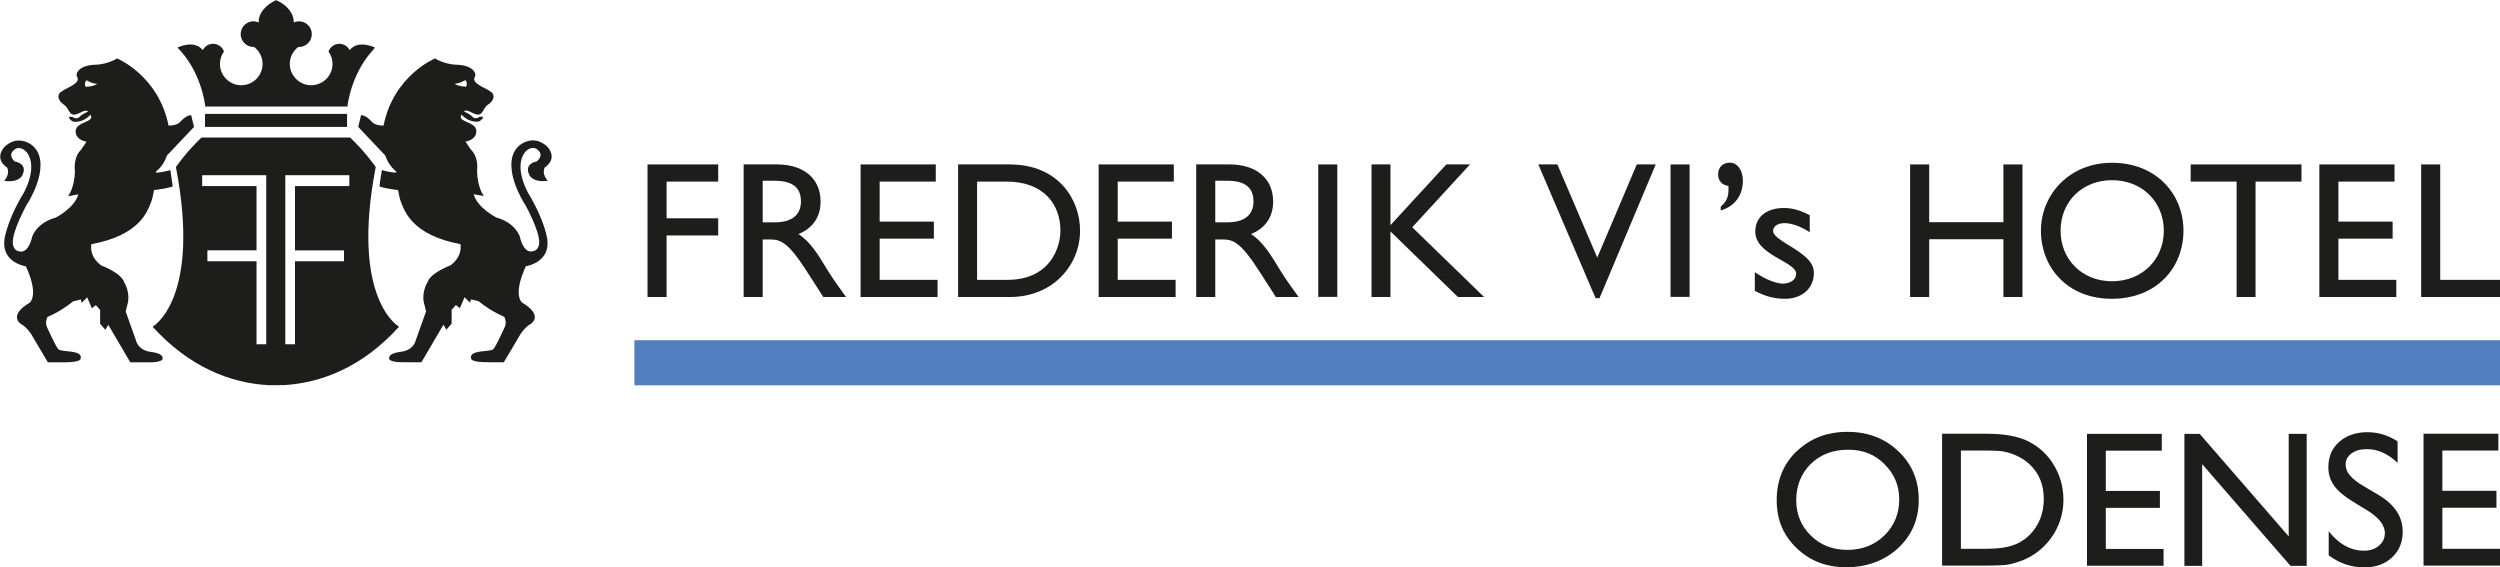
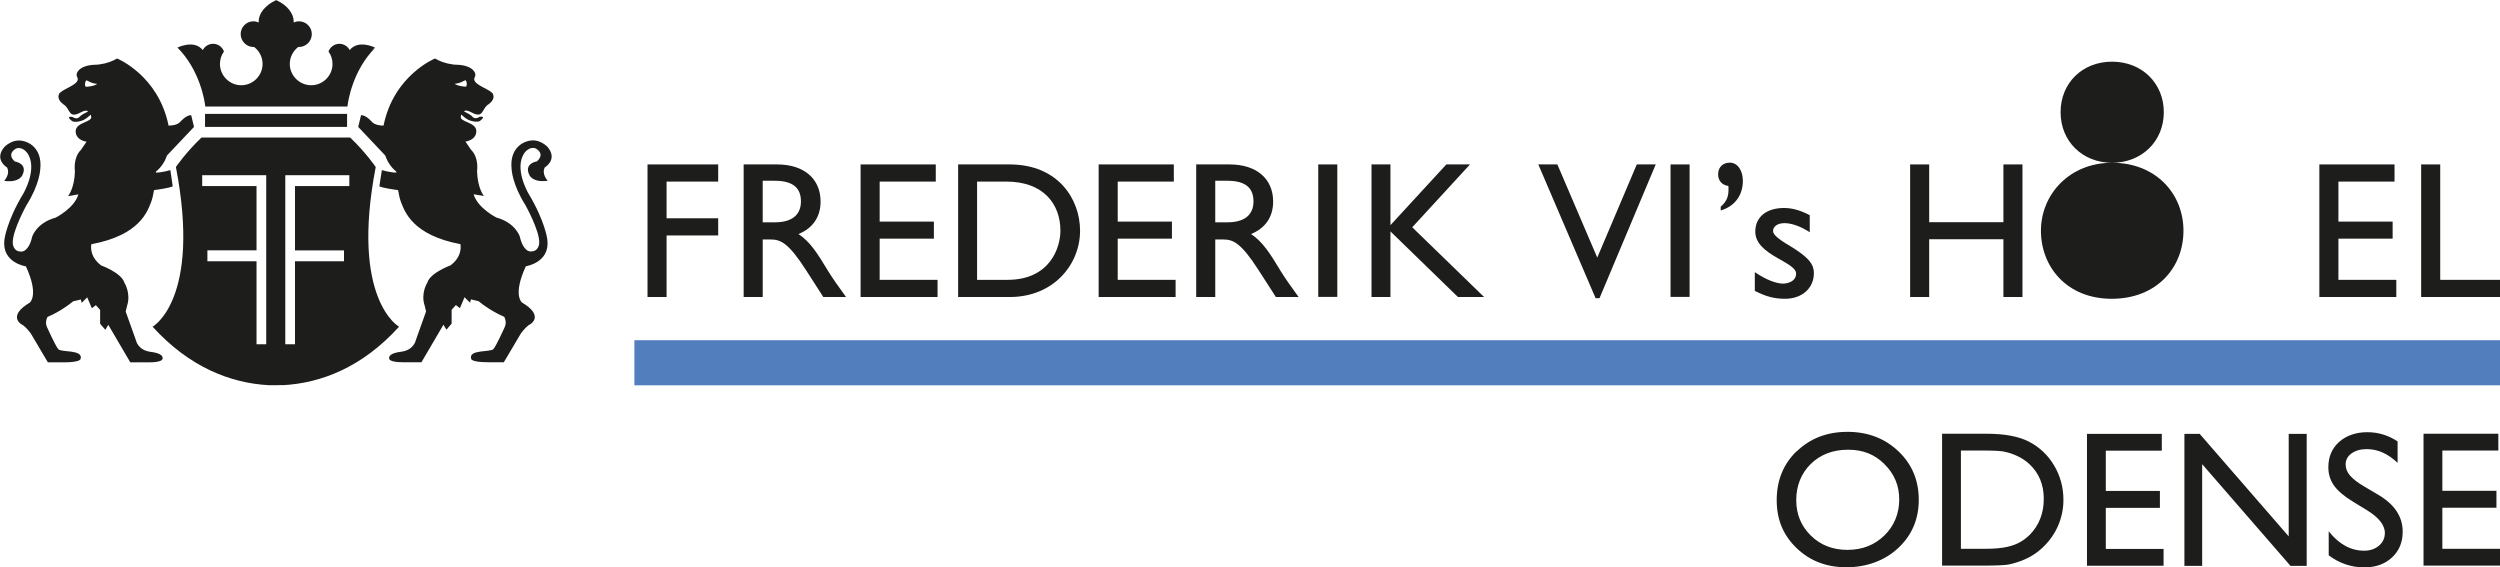
<svg xmlns="http://www.w3.org/2000/svg" id="Layer_1" data-name="Layer 1" viewBox="0 0 211.19 47.93">
  <defs>
    <style>
      .cls-1 {
        fill: #1d1d1b;
      }

      .cls-2 {
        fill: #537ebd;
      }
    </style>
  </defs>
  <polygon class="cls-1" points="60.67 15.34 56.31 15.34 56.31 18.44 60.67 18.44 60.67 19.89 56.31 19.89 56.31 25.09 54.7 25.09 54.7 13.89 60.67 13.89 60.67 15.34" />
  <path class="cls-1" d="m65.64,13.89c2.27,0,3.68,1.2,3.68,3.14,0,1.3-.67,2.26-1.87,2.74,1.02.67,1.64,1.7,2.49,3.1.48.77.76,1.15,1.53,2.22h-1.92l-1.48-2.3c-1.48-2.3-2.15-2.56-2.97-2.56h-.67v4.86h-1.61v-11.2h2.82Zm-1.21,4.89h1.03c1.72,0,2.22-.88,2.2-1.82-.02-1.05-.64-1.69-2.2-1.69h-1.03v3.51Z" />
  <polygon class="cls-1" points="79.05 15.34 74.31 15.34 74.31 18.72 78.89 18.72 78.89 20.16 74.31 20.16 74.31 23.64 79.2 23.64 79.2 25.09 72.7 25.09 72.7 13.89 79.05 13.89 79.05 15.34" />
  <path class="cls-1" d="m80.93,13.89h4.35c4.13,0,5.96,2.95,5.96,5.6,0,2.87-2.25,5.6-5.94,5.6h-4.36v-11.19Zm1.61,9.75h2.56c3.64,0,4.48-2.77,4.48-4.15,0-2.25-1.43-4.15-4.56-4.15h-2.48v8.3Z" />
  <polygon class="cls-1" points="99.16 15.34 94.42 15.34 94.42 18.72 99 18.72 99 20.16 94.42 20.16 94.42 23.64 99.31 23.64 99.31 25.09 92.81 25.09 92.81 13.89 99.16 13.89 99.16 15.34" />
  <path class="cls-1" d="m103.87,13.89c2.27,0,3.68,1.2,3.68,3.14,0,1.3-.67,2.26-1.87,2.74,1.02.67,1.64,1.7,2.49,3.1.48.77.76,1.15,1.53,2.22h-1.92l-1.48-2.3c-1.48-2.3-2.15-2.56-2.97-2.56h-.67v4.86h-1.61v-11.2h2.82Zm-1.21,4.89h1.03c1.72,0,2.22-.88,2.2-1.82-.02-1.05-.64-1.69-2.2-1.69h-1.03v3.51Z" />
  <rect class="cls-1" x="111.36" y="13.89" width="1.61" height="11.19" />
  <polygon class="cls-1" points="125.37 25.09 123.16 25.09 117.46 19.55 117.46 25.09 115.86 25.09 115.86 13.89 117.46 13.89 117.46 19.02 122.18 13.89 124.18 13.89 119.3 19.2 125.37 25.09" />
  <polygon class="cls-1" points="135.12 25.19 134.79 25.19 129.95 13.89 131.56 13.89 134.93 21.76 138.27 13.89 139.87 13.89 135.12 25.19" />
  <rect class="cls-1" x="141.12" y="13.89" width="1.61" height="11.19" />
  <path class="cls-1" d="m145.35,17.47c.67-.58.69-1.1.66-1.76-.53-.07-.87-.44-.87-.97,0-.65.43-1,.99-1,.67,0,1.1.69,1.1,1.53,0,1.21-.66,2.15-1.87,2.51v-.31Z" />
  <path class="cls-1" d="m152.88,19.62c-.82-.54-1.59-.77-2.13-.77-.59,0-.97.28-.97.67,0,.33.5.72,1.79,1.48,1.22.8,1.66,1.31,1.66,2.07,0,1.3-1.03,2.17-2.43,2.17-.9,0-1.61-.18-2.56-.67v-1.58c.95.65,1.82.97,2.41.97.59-.03,1.08-.31,1.08-.84,0-1.02-3.45-1.56-3.45-3.55,0-1.25.95-2,2.43-2,.69,0,1.4.2,2.17.61v1.44Z" />
  <polygon class="cls-1" points="170.85 25.09 169.24 25.09 169.24 20.21 162.97 20.21 162.97 25.09 161.36 25.09 161.36 13.89 162.97 13.89 162.97 18.77 169.24 18.77 169.24 13.89 170.85 13.89 170.85 25.09" />
-   <path class="cls-1" d="m178.43,13.75c3.69,0,6.02,2.62,6.02,5.74s-2.26,5.75-6.06,5.75-5.98-2.71-5.98-5.75,2.38-5.74,6.01-5.74m0,10.01c2.51,0,4.37-1.82,4.37-4.27s-1.85-4.27-4.37-4.27-4.35,1.81-4.35,4.27,1.85,4.27,4.35,4.27" />
-   <polygon class="cls-1" points="194.42 15.34 190.54 15.34 190.54 25.09 188.94 25.09 188.94 15.34 185.06 15.34 185.06 13.89 194.42 13.89 194.42 15.34" />
+   <path class="cls-1" d="m178.43,13.75c3.69,0,6.02,2.62,6.02,5.74s-2.26,5.75-6.06,5.75-5.98-2.71-5.98-5.75,2.38-5.74,6.01-5.74c2.51,0,4.37-1.82,4.37-4.27s-1.85-4.27-4.37-4.27-4.35,1.81-4.35,4.27,1.85,4.27,4.35,4.27" />
  <polygon class="cls-1" points="202.28 15.34 197.54 15.34 197.54 18.72 202.12 18.72 202.12 20.16 197.54 20.16 197.54 23.64 202.43 23.64 202.43 25.09 195.93 25.09 195.93 13.89 202.28 13.89 202.28 15.34" />
  <polygon class="cls-1" points="206.14 23.64 211.19 23.64 211.19 25.09 204.53 25.09 204.53 13.89 206.14 13.89 206.14 23.64" />
  <g>
    <rect class="cls-1" x="17.32" y="9.62" width="12" height="1.1" />
    <path class="cls-1" d="m7.72,20.63c4.08-.76,4.73-2.76,5.05-3.57.1-.27.18-.63.24-1,.47-.06,1.24-.18,1.58-.31,0,0-.1-.77-.2-1.38,0,0-.69.21-1.22.21,0-.05,0-.08,0-.08.48-.39.77-.88.94-1.37l2.28-2.41-.24-.99c-.44-.02-.95.59-.95.59-.24.23-.63.29-.96.29-.86-4.26-4.35-5.67-4.35-5.67-.74.44-1.53.52-1.8.53-.03,0-.06,0-.09,0,0,0-.01,0-.01,0t0,0c-1.27.05-1.66.7-1.47,1.03.33.58-1.01.93-1.41,1.3-.02.01-.03.03-.05.04-.02.02-.05.05-.07.09,0,0,0,0,0,.01,0,0,0,0,0,.01,0,0,0,0,0,0-.03.06-.05.12-.05.19-.03.43.54.76.54.76.45.39.35,1.11,1.29.62.35-.18.52-.22.67-.11-.16.12-.48.21-.72.46,0,0-.2.28-.6.01,0,0-.64-.12-.03.35,0,0,.27.18.94-.08,0,0,.25-.1.63-.46.02.06.02.07.04.14.14.51-1.3.47-1.31,1.26,0,.55.49.81.92.88l-.47.69c-.69.67-.51,1.79-.51,1.79-.03,1.46-.58,2.12-.58,2.12l.87-.15c-.33,1.17-1.93,1.97-1.93,1.97-1.61.44-1.97,1.6-1.97,1.6-.29,1.29-.88,1.26-.88,1.26-.76.04-.76-.72-.76-.72-.05-1.02,1.16-3.2,1.16-3.2,1.11-1.75,1.16-3.01,1.16-3.01.23-2.01-1.3-2.37-1.3-2.37-1.02-.34-1.75.49-1.75.49-.87,1.06.25,1.71.25,1.71.29.58-.25,1.13-.25,1.13,1.32.18,1.55-.5,1.55-.5.47-.98-.65-1.14-.65-1.14-.74-.68.11-1.09.11-1.09.51-.2.91.33.91.33.98,1.28-.28,3.44-.28,3.44-1.47,2.44-1.62,3.96-1.62,3.96-.22,1.93,1.82,2.22,1.82,2.22,1.13,2.45.33,3.06.33,3.06-1.9,1.13-.73,1.82-.73,1.82.25.12.54.42.82.8,0,0,1.47,2.49,1.44,2.43h1.34c1.43,0,1.42-.29,1.42-.29.24-.81-1.63-.54-1.88-.82-.24-.27-.91-1.76-.91-1.76-.29-.51,0-.97,0-.97.91-.39,1.67-.91,2.17-1.32l.64-.15.07.28.47-.46.39.92.34-.26.36.4v1.17l.44.51.25-.42,1.86,3.17h1.61c1.08,0,1.11-.28,1.11-.28.09-.36-.39-.53-1.03-.61-1.06-.15-1.21-.96-1.21-.96l-.87-2.44.11-.47c.36-1.06-.22-1.97-.22-1.97-.25-.84-1.97-1.46-1.97-1.46-.81-.62-.9-1.33-.82-1.82h.01m-.49-13.26s-.16-.25.05-.56c.21.06.32.24.93.31-.36.24-.98.24-.98.24" />
    <path class="cls-1" d="m23.88,32.53h0c-.19.01-.39.01-.58.01s-.39,0-.58,0h0c-3.25-.17-6.73-1.53-9.83-4.94,0,0,4.13-2.29,1.97-13.49,0,0,.85-1.25,2.16-2.49h12.56c1.31,1.24,2.16,2.49,2.16,2.49-2.16,11.2,1.97,13.49,1.97,13.49-3.09,3.41-6.57,4.77-9.83,4.94m-6.81-16.82h4.6v5.43h-4.15v.92h4.15v7.01h.82v-14.28h-5.41v.92Zm12.44-.92h-5.41v14.28h.82v-7.01h4.14v-.92h-4.14v-5.43h4.59v-.92Z" />
    <path class="cls-1" d="m38.92,20.63c-4.08-.76-4.73-2.76-5.05-3.57-.1-.27-.18-.63-.24-1-.47-.06-1.24-.18-1.58-.31,0,0,.1-.77.21-1.38,0,0,.69.21,1.22.21,0-.05,0-.08,0-.08-.48-.39-.77-.88-.94-1.37l-2.28-2.41.24-.99c.44-.02.94.59.94.59.25.23.63.29.96.29.86-4.26,4.35-5.67,4.35-5.67.74.44,1.53.52,1.8.53.03,0,.06,0,.09,0h0s0,0,0,0c1.27.05,1.66.7,1.47,1.03-.33.58,1.01.93,1.41,1.3.02.01.03.03.05.04.02.02.05.05.07.09,0,0,0,0,0,.01,0,0,0,0,0,.01,0,0,0,0,0,0,.03.06.05.12.05.19.03.43-.54.75-.54.75-.45.4-.35,1.12-1.29.62-.35-.18-.52-.22-.67-.11.17.12.48.21.72.46,0,0,.2.28.6.01,0,0,.64-.12.03.35,0,0-.27.18-.94-.08,0,0-.25-.1-.63-.46-.03.06-.02.07-.04.14-.14.51,1.3.47,1.31,1.26,0,.55-.49.81-.92.88l.47.69c.69.67.51,1.79.51,1.79.03,1.46.58,2.12.58,2.12l-.87-.15c.33,1.17,1.93,1.97,1.93,1.97,1.61.44,1.97,1.6,1.97,1.6.29,1.29.88,1.26.88,1.26.76.04.76-.72.76-.72.05-1.02-1.17-3.2-1.17-3.2-1.11-1.75-1.16-3.01-1.16-3.01-.23-2.01,1.3-2.37,1.3-2.37,1.02-.34,1.75.49,1.75.49.87,1.06-.25,1.71-.25,1.71-.29.58.25,1.13.25,1.13-1.32.18-1.56-.5-1.56-.5-.47-.98.65-1.14.65-1.14.74-.68-.11-1.09-.11-1.09-.51-.2-.91.33-.91.33-.98,1.28.28,3.44.28,3.44,1.47,2.44,1.62,3.96,1.62,3.96.22,1.93-1.82,2.22-1.82,2.22-1.13,2.45-.33,3.06-.33,3.06,1.9,1.13.73,1.82.73,1.82-.25.12-.54.42-.82.8,0,0-1.47,2.49-1.44,2.43h-1.34c-1.44,0-1.42-.29-1.42-.29-.24-.81,1.63-.54,1.88-.82.24-.27.91-1.76.91-1.76.29-.51,0-.97,0-.97-.91-.39-1.67-.91-2.17-1.32l-.64-.15-.07.28-.47-.46-.39.92-.34-.26-.36.4v1.17l-.44.51-.25-.42-1.86,3.17h-1.61c-1.08,0-1.11-.28-1.11-.28-.09-.36.39-.53,1.03-.61,1.06-.15,1.21-.96,1.21-.96l.87-2.44-.11-.47c-.37-1.06.22-1.97.22-1.97.25-.84,1.97-1.46,1.97-1.46.81-.62.9-1.33.82-1.82h-.01m.49-13.26s.16-.25-.04-.56c-.21.06-.33.24-.93.31.36.24.98.24.98.24" />
    <path class="cls-1" d="m31.46,4.19c.07-.06.14-.11.22-.17,0,0-1.4-.71-2.14.21-.17-.31-.49-.53-.87-.53-.42,0-.78.27-.92.65.21.29.34.66.34,1.05,0,.99-.81,1.8-1.8,1.8s-1.81-.81-1.81-1.8c0-.58.28-1.1.71-1.43.02,0,.04,0,.06,0,.6,0,1.09-.49,1.09-1.09s-.49-1.08-1.09-1.08c-.16,0-.31.04-.44.1,0-.04,0-.07,0-.1,0-.64-.54-1.38-1.48-1.79-.94.42-1.48,1.15-1.48,1.79,0,.03,0,.06,0,.1-.13-.06-.28-.1-.44-.1-.6,0-1.08.49-1.08,1.08s.49,1.09,1.08,1.09c.02,0,.04,0,.06,0,.43.33.71.85.71,1.43,0,.99-.81,1.8-1.8,1.8s-1.8-.81-1.8-1.8c0-.39.12-.75.34-1.05-.14-.38-.5-.65-.92-.65-.38,0-.71.22-.87.53-.74-.92-2.14-.21-2.14-.21.08.06.15.12.22.17-.14-.11-.22-.17-.22-.17,1.91,1.91,2.31,4.55,2.35,4.98h12.01c.04-.43.44-3.07,2.36-4.98,0,0-.08.07-.22.17" />
  </g>
  <rect class="cls-2" x="53.59" y="28.74" width="157.61" height="3.81" />
  <path class="cls-1" d="m204.72,47.78h6.48v-1.42h-4.88v-3.47h4.57v-1.43h-4.57v-3.4h4.73v-1.42h-6.32v11.14Zm-3.26-2.73c0,.42-.17.77-.5,1.05-.33.28-.75.42-1.25.42-1.13,0-2.13-.55-2.99-1.64v2.03c.9.68,1.91,1.02,3.01,1.02.96,0,1.74-.28,2.34-.84s.9-1.28.9-2.18c0-1.26-.68-2.29-2.04-3.1l-1.22-.72c-.55-.32-.94-.63-1.19-.92-.25-.29-.37-.6-.37-.94,0-.38.17-.69.5-.93.34-.24.76-.36,1.29-.36.93,0,1.79.39,2.6,1.16v-1.81c-.78-.52-1.63-.78-2.56-.78s-1.76.27-2.38.82c-.61.55-.91,1.26-.91,2.14,0,.59.16,1.1.48,1.55.32.45.86.91,1.62,1.37l1.21.74c.98.61,1.47,1.25,1.47,1.93m-8.13.25l-7.52-8.66h-1.29v11.15h1.5v-8.59l7.46,8.59h1.37v-11.15h-1.52v8.66Zm-17.04,2.48h6.47v-1.42h-4.88v-3.47h4.57v-1.43h-4.57v-3.4h4.73v-1.42h-6.32v11.14Zm-6.99-9.63c.35.06.71.18,1.1.36.39.18.73.41,1.03.69.81.76,1.21,1.73,1.21,2.93s-.39,2.23-1.18,3.03c-.24.24-.51.45-.81.62-.3.17-.66.31-1.11.41s-1.06.16-1.86.16h-2.04v-8.3h2c.77,0,1.32.03,1.67.09m-1.73,9.63c.99,0,1.66-.03,2.01-.08.35-.06.74-.17,1.16-.33.72-.27,1.35-.67,1.89-1.21.53-.52.94-1.11,1.23-1.8s.43-1.39.43-2.14c0-1.04-.26-2.01-.78-2.89-.52-.88-1.23-1.55-2.11-2.01s-2.08-.68-3.6-.68h-3.76v11.14h3.53Zm-8.4-8.57c.83.81,1.25,1.8,1.25,2.98s-.42,2.23-1.25,3.04-1.87,1.22-3.12,1.22-2.27-.4-3.09-1.2c-.82-.8-1.24-1.8-1.24-3s.41-2.26,1.23-3.06c.82-.8,1.87-1.2,3.15-1.2s2.24.4,3.07,1.21m-7.41-1.09c-1.13,1.09-1.69,2.47-1.69,4.14s.56,2.97,1.68,4.05c1.12,1.08,2.52,1.62,4.2,1.62s3.22-.54,4.38-1.62c1.16-1.08,1.74-2.44,1.74-4.08s-.57-3.01-1.72-4.1-2.58-1.64-4.3-1.64-3.15.55-4.28,1.64" />
</svg>